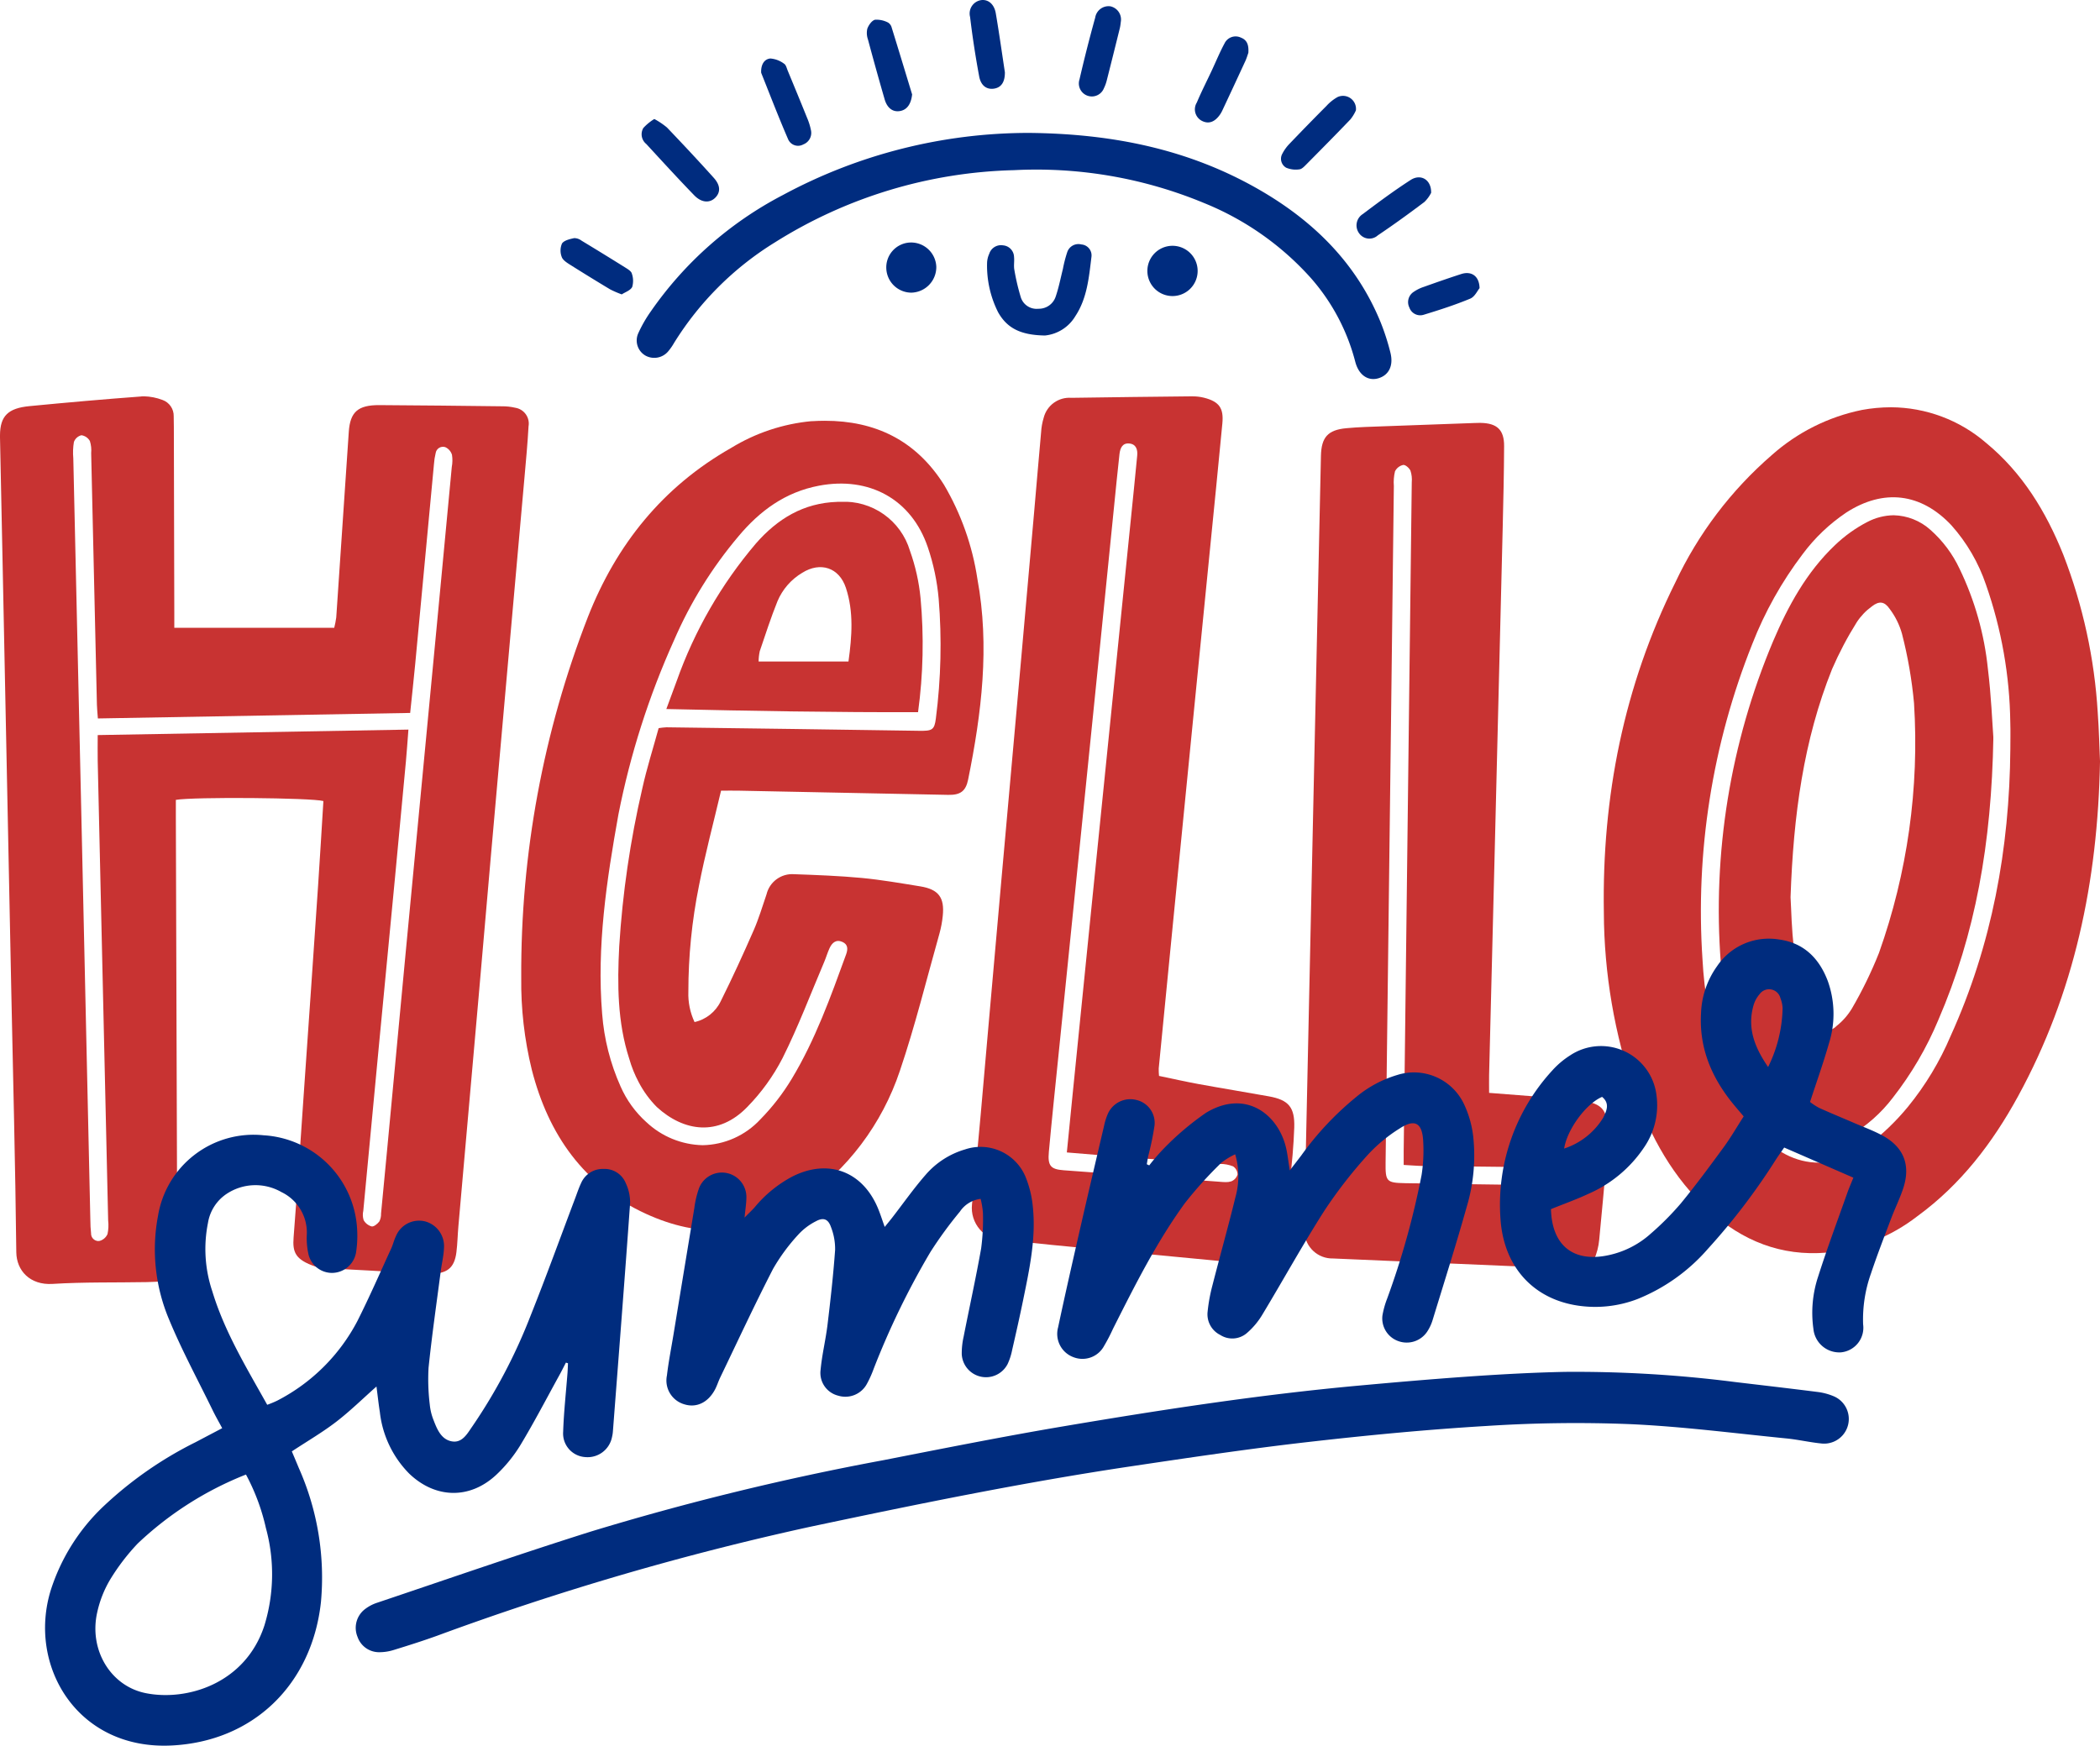
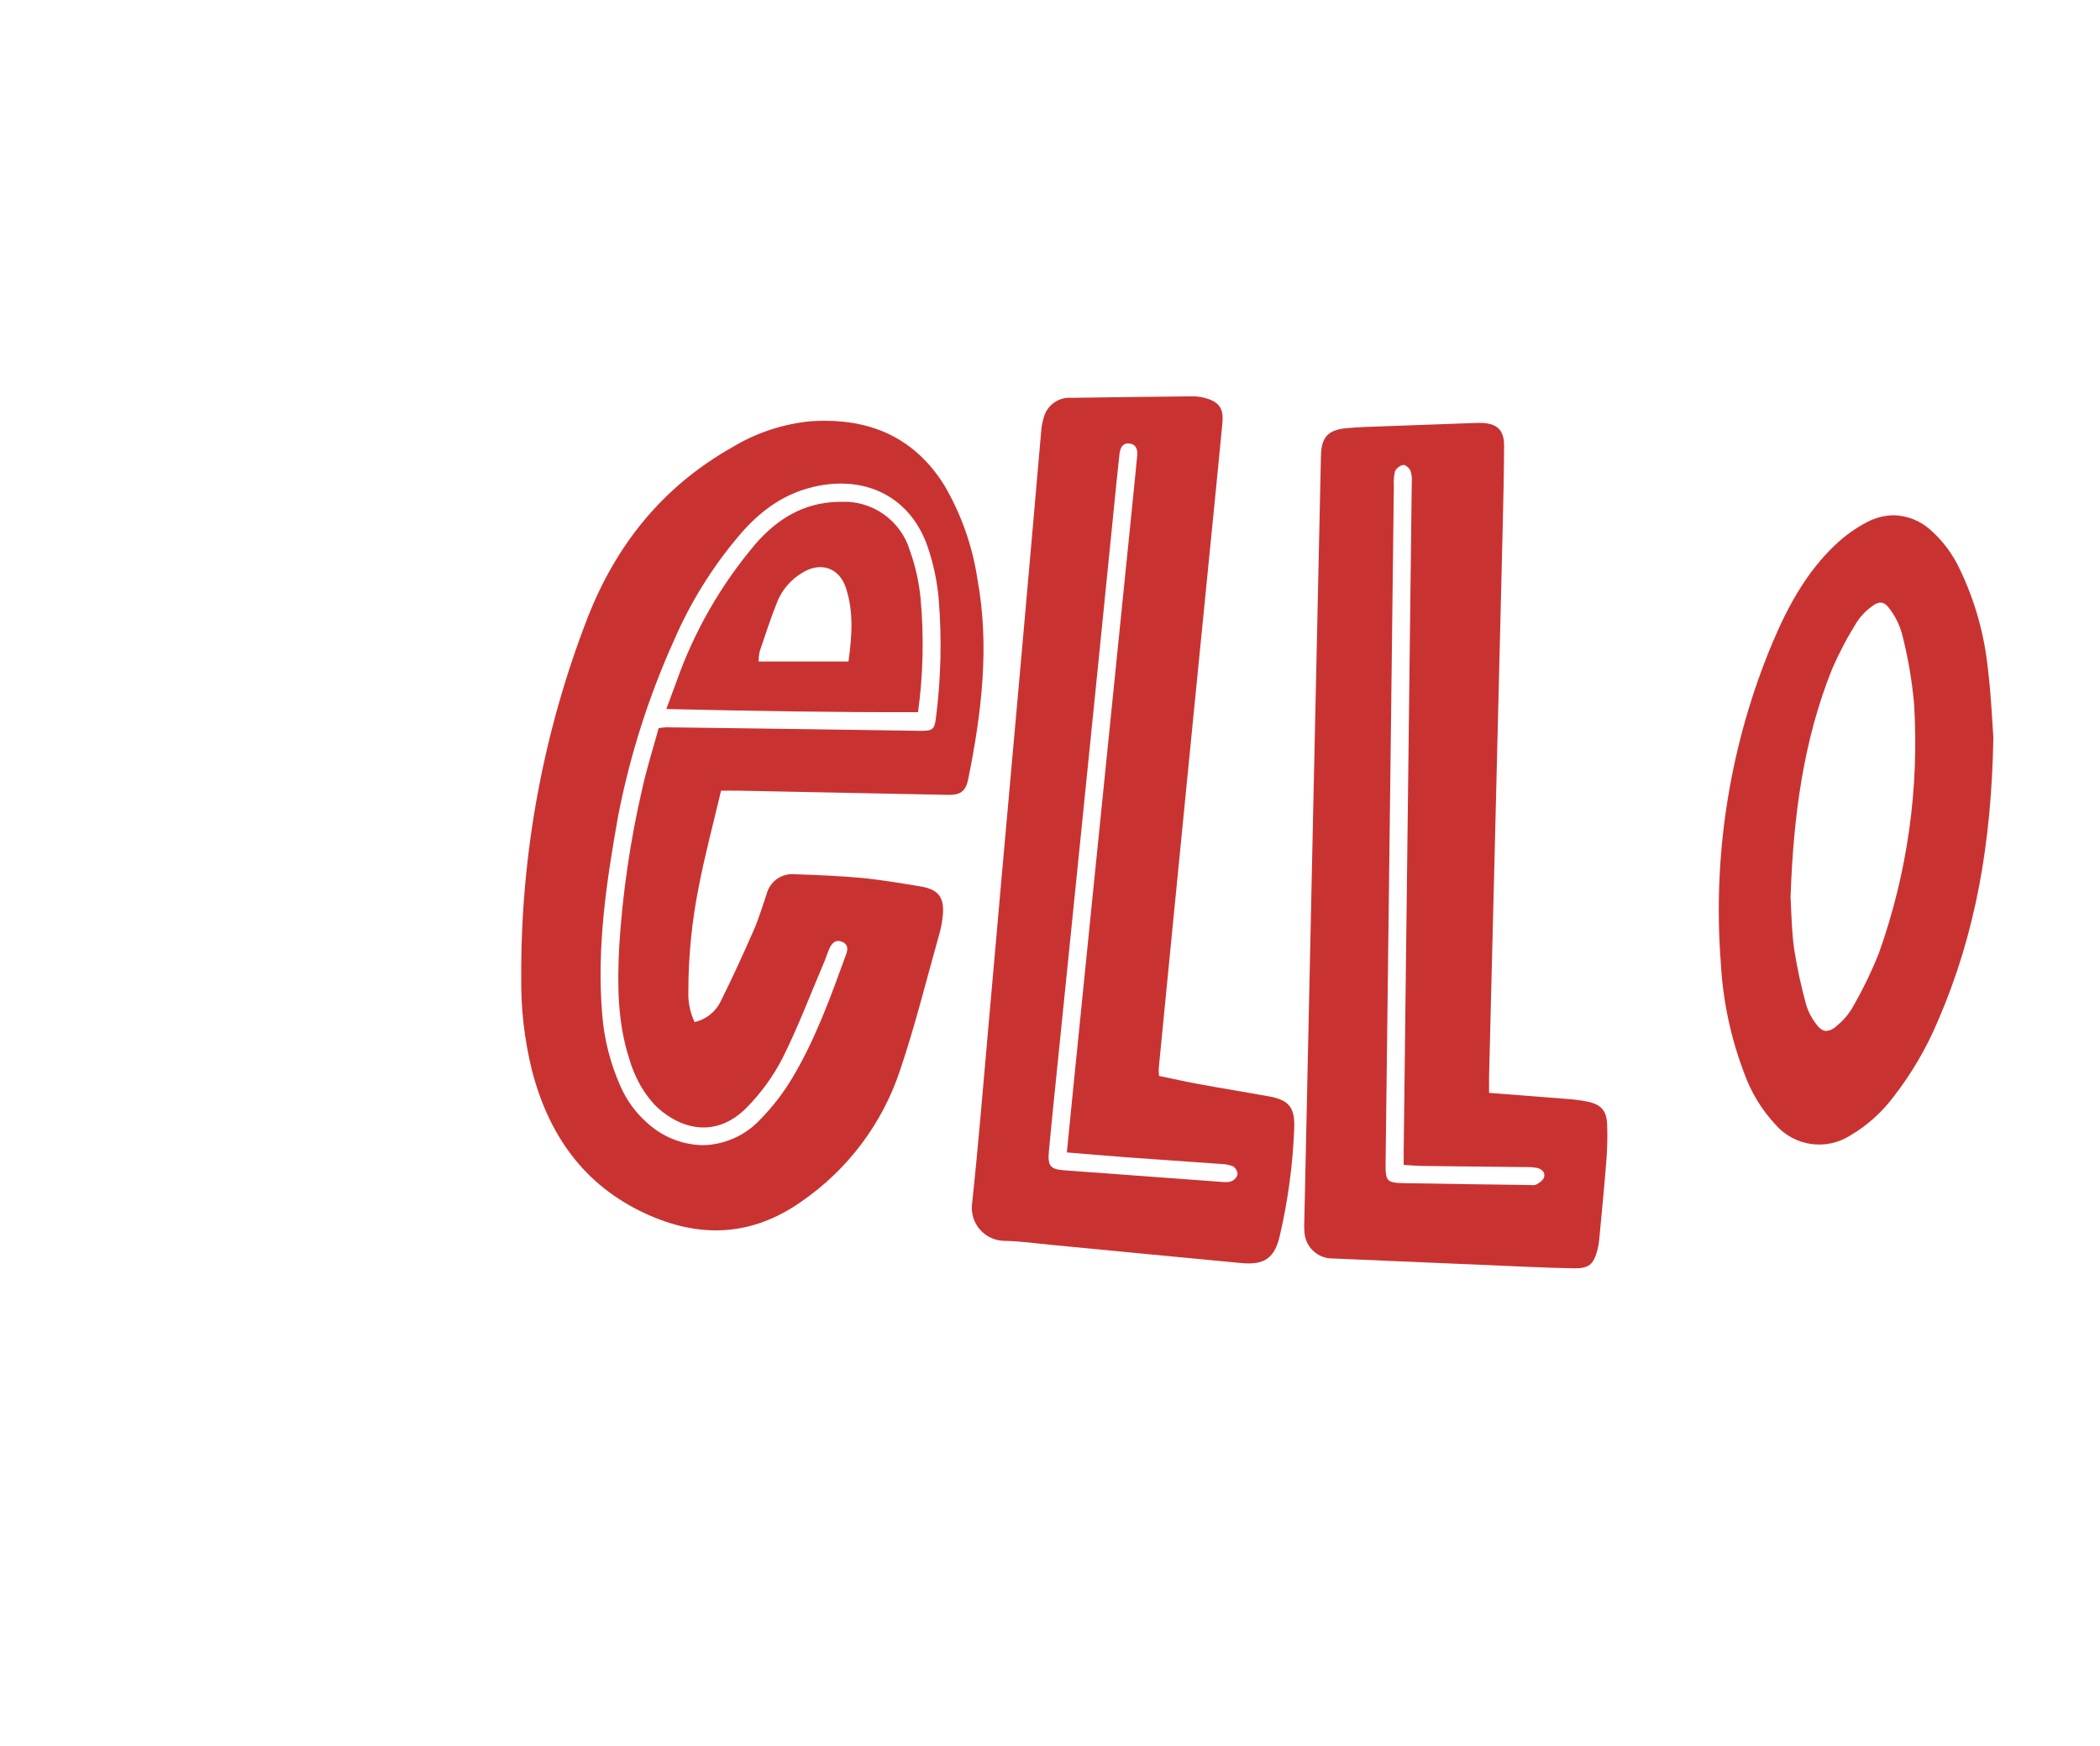
<svg xmlns="http://www.w3.org/2000/svg" width="299.674" height="249.162" viewBox="0 0 299.674 249.162">
  <defs>
    <style>.a{fill:#c83332;}.b{clip-path:url(#a);}.c{clip-path:url(#b);}.d{clip-path:url(#c);}.e{clip-path:url(#d);}.f{clip-path:url(#e);}.g{clip-path:url(#f);}.h{clip-path:url(#g);}.i{clip-path:url(#h);}.j{fill:#002c7e;}.k{fill:#002c7f;}</style>
    <clipPath id="a">
      <path class="a" d="M108.419,92.945c.81-2.386,1.585-4.788,2.525-7.123a8.6,8.6,0,0,1,3.536-4.065c2.592-1.624,5.274-.752,6.232,2.15,1.127,3.413.865,6.9.367,10.514H108.254a7.3,7.3,0,0,1,.165-1.476M119.49,71.632c-4.814.149-8.539,2.408-11.635,5.958A62.49,62.49,0,0,0,96.565,97.2c-.46,1.234-.913,2.472-1.477,4,12.249.278,24.077.485,35.919.449a71.562,71.562,0,0,0,.357-16.282,28.032,28.032,0,0,0-1.512-6.754,9.8,9.8,0,0,0-9.9-6.991c-.151,0-.3,0-.458.007" />
    </clipPath>
    <clipPath id="b">
      <path class="a" d="M13,176.08a17.55,17.55,0,0,1-.107-1.947q-.657-29.475-1.31-58.95Q11.025,90.3,10.46,65.41a9.036,9.036,0,0,1,.087-2.329,1.534,1.534,0,0,1,1.069-.959,1.64,1.64,0,0,1,1.21.825,4.373,4.373,0,0,1,.184,1.727q.414,17.956.82,35.916c.013.573.079,1.145.137,1.956l44.565-.788c.252-2.434.5-4.691.716-6.95Q60.6,80.517,61.929,66.224a9.058,9.058,0,0,1,.238-1.539,1.057,1.057,0,0,1,1.379-.863,1.77,1.77,0,0,1,.951,1.086,5.029,5.029,0,0,1-.027,1.745q-.9,9.625-1.816,19.249-1.182,12.444-2.368,24.889-1.2,12.542-2.387,25.082-1.341,14.193-2.67,28.389-.418,4.473-.853,8.944a2.3,2.3,0,0,1-.24,1.127c-.249.336-.777.773-1.093.719a1.889,1.889,0,0,1-1.15-.9,2.536,2.536,0,0,1-.049-1.342q1.1-11.766,2.224-23.529,1.158-12.151,2.326-24.3.775-8.166,1.533-16.334c.13-1.411.224-2.824.355-4.511l-44.339.782c0,1.387-.023,2.542,0,3.7q.742,32.793,1.491,65.586a5.9,5.9,0,0,1-.091,1.933,1.734,1.734,0,0,1-1.1.972,1.162,1.162,0,0,1-.249.027,1.066,1.066,0,0,1-1-1.048m7.178-119.5c-5.32.393-10.634.864-15.944,1.377C1.129,58.259.018,59.382,0,62.138v.138c0,.047,0,.095,0,.143.111,5.855.245,11.709.364,17.565q.623,30.639,1.243,61.28c.255,12.49.583,24.979.719,37.47.029,2.609,1.949,4.722,5.172,4.52,4.48-.28,8.989-.175,13.485-.258,3.894-.072,4.323-.494,4.311-4.117q-.1-31.136-.2-62.27c0-.829,0-1.657,0-2.442,2.486-.444,19.366-.306,21.055.167-.249,3.986-.482,8-.754,12.023q-1,14.8-2.037,29.6c-.476,6.881-.923,13.764-1.461,20.64-.167,2.134.23,3.2,3.1,4.176a8.2,8.2,0,0,0,2.077.261c1.963.125,3.927.218,5.891.326,2.735.149,5.469.349,8.206.435,2.6.081,3.676-.784,3.961-3.07.153-1.226.173-2.466.281-3.7q1.437-16.337,2.881-32.672.89-10.114,1.761-20.228,1.42-16.142,2.857-32.281.966-10.892,1.94-21.78c.212-2.4.439-4.8.571-7.2a2.288,2.288,0,0,0-1.9-2.667,7.948,7.948,0,0,0-1.877-.206c-5.831-.07-11.664-.137-17.5-.169-3.074-.016-4.181.979-4.374,3.816q-.9,13.244-1.789,26.487a13.209,13.209,0,0,1-.288,1.484H24.873c0-.749,0-1.51,0-2.27q-.03-13.176-.064-26.353c0-.52-.006-1.041-.021-1.561a2.41,2.41,0,0,0-1.6-2.341,8.032,8.032,0,0,0-2.649-.519c-.122,0-.245,0-.365.013" />
    </clipPath>
    <clipPath id="c">
      <path class="a" d="M92.234,160.162a14.907,14.907,0,0,1-3.678-5.09,31.256,31.256,0,0,1-2.628-10.363c-.79-9.627.635-19.062,2.326-28.487a114.149,114.149,0,0,1,7.932-24.835,59.768,59.768,0,0,1,9.181-14.823c3.058-3.658,6.691-6.334,11.522-7.244,7.136-1.345,13.167,1.909,15.506,8.771a31.518,31.518,0,0,1,1.557,7.394,81.367,81.367,0,0,1-.4,17.044c-.207,1.67-.532,1.809-2.406,1.78q-18.027-.273-36.055-.5a11.013,11.013,0,0,0-1.1.119c-.776,2.834-1.691,5.7-2.338,8.633a137.463,137.463,0,0,0-3.288,22.5c-.28,5.418-.267,10.832,1.435,16.076a17.01,17.01,0,0,0,1.337,3.314A14.81,14.81,0,0,0,93.721,158c3.873,3.545,8.819,4.247,12.932-.015a28.749,28.749,0,0,0,5.022-6.967c2.225-4.449,3.99-9.129,5.94-13.716.274-.645.468-1.326.76-1.962.357-.776.932-1.3,1.835-.9.8.356.809,1.02.532,1.781-2.21,6.077-4.394,12.176-7.743,17.739a31.363,31.363,0,0,1-4.5,5.815,11.508,11.508,0,0,1-8.23,3.68,12.081,12.081,0,0,1-8.038-3.3m23.6-100.045a26.712,26.712,0,0,0-11.5,3.825C94.582,69.475,87.96,77.717,83.9,88.048a140.026,140.026,0,0,0-9.518,51.484,52.394,52.394,0,0,0,1.508,13.157c2.377,9.278,7.425,16.5,16.291,20.561,7.634,3.5,15.04,3.262,22.146-1.726a36.817,36.817,0,0,0,14.091-18.694c2.181-6.44,3.806-13.068,5.654-19.62a14.907,14.907,0,0,0,.461-2.482c.276-2.629-.6-3.794-3.22-4.218-2.772-.449-5.547-.933-8.34-1.2-3.209-.3-6.438-.42-9.661-.535a3.763,3.763,0,0,0-3.928,2.878c-.59,1.727-1.112,3.487-1.843,5.154-1.489,3.4-3.036,6.781-4.69,10.1a5.448,5.448,0,0,1-3.738,2.974,9.407,9.407,0,0,1-.882-4.325,76.408,76.408,0,0,1,1.5-15.073c.877-4.531,2.076-9,3.165-13.63.988,0,1.743-.013,2.5,0q14.964.3,29.925.6c1.718.032,2.495-.517,2.833-2.182,1.922-9.48,3.1-19.009,1.321-28.654A37.473,37.473,0,0,0,134.715,69.2c-4.034-6.407-9.877-9.142-17-9.142q-.924,0-1.876.061" />
    </clipPath>
    <clipPath id="d">
-       <path class="a" d="M250.635,161.3a29.522,29.522,0,0,1-5.263-10.476,58.969,58.969,0,0,1-2.423-13.881,102.906,102.906,0,0,1,7.1-45.01A53.217,53.217,0,0,1,257.235,79.1a25.363,25.363,0,0,1,6.226-5.94c5.331-3.441,10.676-2.8,15.014,1.822a24.562,24.562,0,0,1,4.941,8.512,61.915,61.915,0,0,1,3.457,19.63c.042,1.264.007,2.53.007,3.795-.121,14.212-2.617,27.94-8.523,40.95a41.706,41.706,0,0,1-6.071,10.082,34.183,34.183,0,0,1-5.74,5.529,11.931,11.931,0,0,1-7,2.467c-3.252,0-6.372-1.587-8.909-4.644M265.7,58.513a27.628,27.628,0,0,0-12.85,6.431,54.974,54.974,0,0,0-13.773,18.181c-7.36,14.831-10.478,30.6-10.205,47.1a79.115,79.115,0,0,0,4.378,25.631c2.305,6.424,5.52,12.309,10.653,16.955,4.746,4.3,10.275,6.521,16.758,5.976A25.4,25.4,0,0,0,273.6,173.6c6.2-4.519,10.744-10.471,14.382-17.132,8.023-14.691,11.373-30.558,11.694-47.793-.086-1.906-.14-4.436-.324-6.957a74.635,74.635,0,0,0-4.916-22.547c-2.466-6.147-5.844-11.7-11.018-15.958a20.91,20.91,0,0,0-13.581-5.083,23.2,23.2,0,0,0-4.133.381" />
-     </clipPath>
+       </clipPath>
    <clipPath id="e">
      <path class="a" d="M174.044,168.674q-11.144-.806-22.283-1.643c-1.846-.142-2.268-.646-2.087-2.628.428-4.688.926-9.369,1.4-14.053q1.383-13.631,2.772-27.261,1.405-13.84,2.808-27.681,1.356-13.422,2.7-26.845.189-1.889.4-3.772c.1-.843.424-1.584,1.4-1.491s1.207.878,1.128,1.72c-.3,3.147-.623,6.292-.942,9.438q-1.4,13.839-2.809,27.681-1.374,13.525-2.744,27.051t-2.727,27.054c-.267,2.645-.527,5.292-.82,8.245,3.058.249,5.85.494,8.643.7,4.415.324,8.832.614,13.246.938a4.981,4.981,0,0,1,1.833.347,1.421,1.421,0,0,1,.639,1.156,1.51,1.51,0,0,1-.9.985,2.383,2.383,0,0,1-.785.111c-.293,0-.6-.03-.882-.051M170.178,56.568q-8.645.085-17.291.214a3.781,3.781,0,0,0-3.948,2.838,8.754,8.754,0,0,0-.371,2.07c-.35,3.849-.669,7.7-1.008,11.55q-.9,10.289-1.818,20.577-1.4,15.746-2.817,31.492Q142,135.7,141.085,146.1c-.77,8.607-1.454,17.225-2.38,25.816a4.7,4.7,0,0,0,4.487,5.188c2.312.033,4.62.365,6.929.587,9.023.862,18.044,1.75,27.069,2.591,3.236.3,4.718-.717,5.443-3.921a80.96,80.96,0,0,0,2.06-15.433c.086-2.887-.791-3.934-3.626-4.445-3.316-.6-6.644-1.136-9.959-1.741-1.912-.35-3.808-.781-5.713-1.176a9.1,9.1,0,0,1-.043-1.062q1.072-11.013,2.16-22.025,1.416-14.369,2.836-28.736,1.162-11.747,2.333-23.491c.59-5.942,1.191-11.884,1.753-17.829.207-2.187-.469-3.1-2.593-3.65a6.513,6.513,0,0,0-1.609-.2h-.054" />
    </clipPath>
    <clipPath id="f">
      <path class="a" d="M218,169.133c-5.831-.08-11.663-.147-17.495-.257-2.661-.051-2.812-.234-2.778-2.973q.372-30.775.757-61.553.214-17.5.421-34.992a6.639,6.639,0,0,1,.163-2.083,1.707,1.707,0,0,1,1.177-.914c.313-.044.87.45,1.035.827a4.139,4.139,0,0,1,.181,1.651q-.454,38.471-.929,76.941-.113,9.274-.224,18.55c-.006.556,0,1.113,0,1.943,1.094.06,1.924.136,2.755.147,4.848.061,9.7.1,14.545.161a9.081,9.081,0,0,1,1.677.105c.678.135,1.251.6,1.068,1.307-.111.432-.658.836-1.1,1.07a1.177,1.177,0,0,1-.543.1c-.231,0-.477-.03-.7-.033M210.434,60.375c-4.283.153-8.565.3-12.847.464-1.824.069-3.654.108-5.47.28-2.646.25-3.558,1.307-3.616,3.949q-.573,26.335-1.151,52.673-.614,28.233-1.22,56.466a11.38,11.38,0,0,0,.016,1.683,3.992,3.992,0,0,0,4.073,3.733q14.107.609,28.214,1.21c2.035.086,4.071.16,6.108.194,2.178.036,2.85-.5,3.416-2.625a8.871,8.871,0,0,0,.253-1.45c.354-3.775.728-7.55,1.024-11.331a45.077,45.077,0,0,0,.114-5.053c-.072-2.051-.843-2.915-2.826-3.337a21.432,21.432,0,0,0-2.71-.36c-3.7-.3-7.4-.581-11.314-.885,0-1.031-.016-1.8,0-2.562q.373-15.063.756-30.126.6-24.018,1.185-48.035c.093-3.863.182-7.726.2-11.589.012-2.331-1.011-3.274-3.367-3.314h-.144c-.233,0-.466.008-.7.016" />
    </clipPath>
    <clipPath id="g">
      <path class="a" d="M259.079,146.038a8.3,8.3,0,0,1-1.334-2.609,73.711,73.711,0,0,1-1.723-8.005c-.374-2.705-.388-5.459-.507-7.361.408-11.71,1.85-22.393,5.925-32.562a50.1,50.1,0,0,1,3.521-6.688,8.606,8.606,0,0,1,2.164-2.266c1.018-.795,1.787-.722,2.524.349a10.664,10.664,0,0,1,1.764,3.547,62.732,62.732,0,0,1,1.722,9.929,89.542,89.542,0,0,1-5,35.637,59.3,59.3,0,0,1-3.86,7.929,9.367,9.367,0,0,1-2.208,2.512,2.323,2.323,0,0,1-1.434.7c-.54,0-1.028-.368-1.551-1.109m7.37-71.53a19.81,19.81,0,0,0-4.59,3.293c-4.048,3.841-6.685,8.659-8.839,13.726a98.813,98.813,0,0,0-7.457,45.946,52.074,52.074,0,0,0,3.3,15.609,21.32,21.32,0,0,0,4.569,7.507,8.25,8.25,0,0,0,10.577,1.493,21,21,0,0,0,6.11-5.422,48.027,48.027,0,0,0,6.473-11.063c5.314-12.3,7.6-25.222,7.862-40.332-.158-2.093-.307-5.961-.779-9.789a42.881,42.881,0,0,0-4.055-14.32,17.111,17.111,0,0,0-4.141-5.527,8.112,8.112,0,0,0-5.253-2.089,8.3,8.3,0,0,0-3.774.968" />
    </clipPath>
    <clipPath id="h">
-       <rect class="a" width="299.674" height="249.162" />
-     </clipPath>
+       </clipPath>
  </defs>
  <g class="b">
    <rect class="a" width="36.746" height="30.063" transform="translate(95.088 71.625)" />
  </g>
  <g class="c">
-     <rect class="a" width="75.503" height="126.887" transform="translate(0 56.569)" />
-   </g>
+     </g>
  <g class="d">
    <rect class="a" width="66.869" height="116.694" transform="translate(74.373 60.056)" />
  </g>
  <g class="e">
    <rect class="a" width="71.073" height="121.196" transform="translate(228.601 58.132)" />
  </g>
  <g class="f">
    <rect class="a" width="46.367" height="124.01" transform="translate(138.412 56.568)" />
  </g>
  <g class="g">
    <rect class="a" width="43.331" height="120.704" transform="translate(186.075 60.359)" />
  </g>
  <g class="h">
    <rect class="a" width="39.958" height="90.65" transform="translate(244.493 73.54)" />
  </g>
  <g class="i">
-     <path class="j" d="M80.758,194.488c-.31.6-.608,1.2-.933,1.789-1.828,3.32-3.577,6.688-5.531,9.934a20.4,20.4,0,0,1-3.426,4.243c-3.774,3.571-8.712,3.477-12.466-.115a14.827,14.827,0,0,1-4.194-8.772c-.185-1.164-.311-2.339-.484-3.668-1.99,1.762-3.775,3.522-5.748,5.038-1.939,1.49-4.07,2.731-6.33,4.221.317.755.664,1.568,1,2.384A38.486,38.486,0,0,1,45.8,228.661c-1.281,11.75-9.644,19.943-21.414,20.479C11,249.749,3.93,237.747,7.239,226.984a28.369,28.369,0,0,1,7.393-11.857,54.376,54.376,0,0,1,13.247-9.266c1.225-.646,2.45-1.29,3.829-2.015-.514-.962-.963-1.74-1.355-2.545-2.119-4.352-4.438-8.622-6.276-13.09a25.7,25.7,0,0,1-1.525-14.687,13.813,13.813,0,0,1,15.077-11.483,14.2,14.2,0,0,1,13.342,13.585,15.484,15.484,0,0,1-.163,3.149,3.5,3.5,0,0,1-3.4,2.909,3.453,3.453,0,0,1-3.386-2.645,10.672,10.672,0,0,1-.246-2.709,6.4,6.4,0,0,0-3.622-6.185,7.44,7.44,0,0,0-7.818.26,6.148,6.148,0,0,0-2.657,4.138,18.951,18.951,0,0,0,.622,9.779c1.743,5.759,4.86,10.86,7.83,16.185a14.014,14.014,0,0,0,1.4-.578,26.7,26.7,0,0,0,11.486-11.408c1.7-3.381,3.215-6.856,4.8-10.3.264-.572.4-1.2.677-1.769a3.575,3.575,0,0,1,4.138-2.129,3.648,3.648,0,0,1,2.725,3.79c-.039,1.115-.317,2.22-.462,3.333-.6,4.593-1.263,9.18-1.74,13.786a29.8,29.8,0,0,0,.175,5.249,8.057,8.057,0,0,0,.55,2.24c.51,1.325,1.113,2.78,2.659,3.016,1.453.221,2.166-1.148,2.869-2.153a77.606,77.606,0,0,0,8.317-15.817c2.213-5.541,4.241-11.155,6.352-16.737.273-.722.513-1.46.842-2.156a3.363,3.363,0,0,1,3.2-2.03,3.264,3.264,0,0,1,3.184,2.04,6.452,6.452,0,0,1,.616,2.829c-.773,10.86-1.622,21.715-2.455,32.571a4.744,4.744,0,0,1-.13.831,3.551,3.551,0,0,1-3.863,2.852,3.372,3.372,0,0,1-3.108-3.609c.092-2.8.406-5.6.621-8.4.035-.458.046-.918.069-1.377l-.294-.094M35.1,210.464a48.094,48.094,0,0,0-15.447,9.843,30.438,30.438,0,0,0-3.947,5.168,15.725,15.725,0,0,0-1.837,4.675c-1.2,5.357,1.929,10.514,6.93,11.515,5.874,1.176,14.22-1.352,16.927-9.642a24.967,24.967,0,0,0,.216-13.934,29.881,29.881,0,0,0-2.842-7.625" />
    <path class="j" d="M223.16,195.81a179.9,179.9,0,0,1,24.494,1.456c3.9.463,7.811.915,11.711,1.41a8.634,8.634,0,0,1,2.234.582,3.52,3.52,0,0,1-1.687,6.772c-1.674-.167-3.326-.557-5-.722-7.407-.732-14.806-1.7-22.233-2.036a195.993,195.993,0,0,0-20.423.25c-8.549.51-17.089,1.326-25.6,2.3-8.439.964-16.847,2.213-25.248,3.466-15.422,2.3-30.689,5.433-45.938,8.662a403.226,403.226,0,0,0-53.113,15.529c-2.046.737-4.122,1.394-6.2,2.033a6.89,6.89,0,0,1-2.064.31,3.244,3.244,0,0,1-3.07-2.184,3.358,3.358,0,0,1,.913-3.845,5.757,5.757,0,0,1,1.822-1.011c10.178-3.422,20.322-6.953,30.562-10.181a383.331,383.331,0,0,1,41.712-10.182c8.542-1.673,17.083-3.377,25.664-4.829,13.986-2.366,28-4.522,42.145-5.815,10.287-.941,20.576-1.779,29.32-1.963" />
    <path class="j" d="M221.324,172.582c.141,5.247,3.26,7.666,8.274,6.559a13.048,13.048,0,0,0,5.945-3.041,40.5,40.5,0,0,0,4.305-4.325c2.142-2.6,4.142-5.321,6.134-8.041.992-1.353,1.832-2.818,2.843-4.39-.517-.611-1.008-1.178-1.484-1.759-3.094-3.775-4.891-8.014-4.6-12.987a12.255,12.255,0,0,1,2.286-6.689,8.9,8.9,0,0,1,8.809-3.819c3.562.47,5.77,2.681,7,5.95a13.929,13.929,0,0,1,.149,8.913c-.785,2.757-1.755,5.462-2.69,8.333a9.21,9.21,0,0,0,1.3.846c1.663.75,3.353,1.442,5.028,2.166,1.353.585,2.751,1.089,4.038,1.794,3.012,1.648,4.01,4.2,2.945,7.476-.476,1.466-1.172,2.858-1.718,4.3-.993,2.627-2.011,5.247-2.9,7.909a19.558,19.558,0,0,0-1.118,7.247,3.529,3.529,0,0,1-3.171,4,3.713,3.713,0,0,1-3.923-3.357,16.431,16.431,0,0,1,.689-7.5c1.276-4.009,2.754-7.954,4.158-11.923.231-.655.512-1.293.857-2.154l-9.873-4.3c-.361.522-.8,1.12-1.2,1.742a92.09,92.09,0,0,1-9.7,12.73,26.3,26.3,0,0,1-10.033,7.152,16.815,16.815,0,0,1-8.707.906c-6.319-1.024-10.422-5.649-10.85-12.414a28.272,28.272,0,0,1,7.382-21.1,12.223,12.223,0,0,1,2.562-2.171,7.972,7.972,0,0,1,12.321,5.677,10.6,10.6,0,0,1-1.747,7.425,18.382,18.382,0,0,1-7.982,6.668c-1.707.8-3.5,1.434-5.334,2.178M252.31,152.3a19.8,19.8,0,0,0,2.07-8.391,4.369,4.369,0,0,0-.309-1.431,1.664,1.664,0,0,0-2.982-.567,4.219,4.219,0,0,0-.875,1.641c-.874,3.144.114,5.852,2.1,8.748m-23.692,4.26c-2.309.976-5.012,4.689-5.413,7.374a10.256,10.256,0,0,0,5.574-4.408c.5-1,.959-2.046-.161-2.966" />
    <path class="j" d="M163.992,166.344a28.765,28.765,0,0,1,2.327-2.66,39.932,39.932,0,0,1,5.778-4.853c5.761-3.487,10.5.362,11.494,5.311.161.8.26,1.62.464,2.911.751-.976,1.211-1.562,1.658-2.158a43.226,43.226,0,0,1,7.769-8.278,16.519,16.519,0,0,1,5.892-3.179,7.91,7.91,0,0,1,9.468,4,14.7,14.7,0,0,1,1.39,4.8,25.425,25.425,0,0,1-.931,10.019c-1.517,5.4-3.212,10.76-4.857,16.129a6.344,6.344,0,0,1-.8,1.706,3.508,3.508,0,0,1-4.1,1.326,3.436,3.436,0,0,1-2.268-3.65,12.5,12.5,0,0,1,.676-2.425,114.988,114.988,0,0,0,4.911-17.635,22.716,22.716,0,0,0,.229-4.827c-.131-2.617-1.194-3.221-3.344-1.821a21.992,21.992,0,0,0-4.529,3.735,66.16,66.16,0,0,0-6.2,7.967c-3.1,4.85-5.878,9.9-8.854,14.835a10.726,10.726,0,0,1-2.265,2.7,3.184,3.184,0,0,1-3.763.246,3.294,3.294,0,0,1-1.809-3.32,23.921,23.921,0,0,1,.678-3.72c1.078-4.217,2.262-8.407,3.295-12.634a11.123,11.123,0,0,0-.036-6.114,9.736,9.736,0,0,0-2.005,1.23,57.515,57.515,0,0,0-5.2,5.777c-4.055,5.59-7.136,11.761-10.239,17.909a24.877,24.877,0,0,1-1.261,2.427,3.508,3.508,0,0,1-4.348,1.624,3.544,3.544,0,0,1-2.22-4.265c1.022-4.808,2.118-9.6,3.213-14.392s2.222-9.577,3.345-14.362a9.048,9.048,0,0,1,.493-1.609,3.509,3.509,0,0,1,4.143-2.09,3.359,3.359,0,0,1,2.568,3.631,40.116,40.116,0,0,1-.889,4.322c-.085.4-.144.811-.215,1.216l.35.165" />
    <path class="j" d="M139.935,171.117a4.157,4.157,0,0,0-2.955,1.819,57.548,57.548,0,0,0-4.213,5.774,113.751,113.751,0,0,0-8.091,16.658,15.146,15.146,0,0,1-.945,2.11,3.492,3.492,0,0,1-4.122,1.727,3.345,3.345,0,0,1-2.51-3.68c.2-2.161.729-4.29.99-6.448.429-3.549.827-7.106,1.083-10.671a8.56,8.56,0,0,0-.594-3.277c-.4-1.149-1.083-1.4-2.156-.811a8.757,8.757,0,0,0-2.5,1.893,27.15,27.15,0,0,0-3.606,4.9c-2.633,5.114-5.054,10.338-7.551,15.522-.273.569-.455,1.184-.755,1.737-1,1.838-2.637,2.6-4.351,2.07a3.533,3.533,0,0,1-2.487-4.116c.228-1.95.614-3.882.933-5.822q1.485-9.041,2.979-18.081a13.592,13.592,0,0,1,.678-2.855,3.5,3.5,0,0,1,6.747,1.479c-.014.762-.139,1.522-.259,2.742.672-.685,1.094-1.074,1.469-1.5a17.728,17.728,0,0,1,5.359-4.362c5.051-2.55,9.913-.8,12.151,4.395.356.826.622,1.69,1.023,2.8.431-.534.758-.924,1.07-1.327,1.589-2.051,3.082-4.186,4.788-6.134a11.815,11.815,0,0,1,5.6-3.6,6.956,6.956,0,0,1,8.6,3.826,14.983,14.983,0,0,1,1.087,4.465c.449,4.463-.495,8.811-1.381,13.148-.492,2.407-1.034,4.8-1.583,7.2a8.667,8.667,0,0,1-.645,1.993,3.466,3.466,0,0,1-6.544-1.4,10.811,10.811,0,0,1,.267-2.5c.825-4.2,1.751-8.385,2.5-12.6a31.412,31.412,0,0,0,.258-5.039,11.633,11.633,0,0,0-.331-2.03" />
    <path class="k" d="M146.829,18.971c11.958.111,22.806,2.34,32.757,8.044,7.792,4.466,13.955,10.5,17.422,18.958a32.953,32.953,0,0,1,1.4,4.333c.479,1.873-.211,3.242-1.706,3.685-1.452.43-2.791-.417-3.3-2.343a29.113,29.113,0,0,0-6.353-11.981A41.156,41.156,0,0,0,171.872,29a62.389,62.389,0,0,0-27.194-4.712,67.06,67.06,0,0,0-34.083,10.3A44.237,44.237,0,0,0,96.177,48.967a7.77,7.77,0,0,1-.777,1.124,2.6,2.6,0,0,1-3.28.67,2.49,2.49,0,0,1-1.046-3.176,18.956,18.956,0,0,1,1.812-3.157,52.322,52.322,0,0,1,18.823-16.585,73.963,73.963,0,0,1,35.12-8.872" />
    <path class="k" d="M149.118,47.886c-3.6-.051-5.449-1.132-6.684-3.315a14.8,14.8,0,0,1-1.577-7.028,3.412,3.412,0,0,1,.309-1.318,1.761,1.761,0,0,1,1.969-1.206,1.705,1.705,0,0,1,1.571,1.672c.065.6-.067,1.228.043,1.815a31.938,31.938,0,0,0,.929,3.951,2.361,2.361,0,0,0,2.5,1.611,2.527,2.527,0,0,0,2.464-1.715c.443-1.284.7-2.632,1.034-3.954a18.682,18.682,0,0,1,.623-2.416,1.685,1.685,0,0,1,2.019-1.091,1.566,1.566,0,0,1,1.436,1.758c-.361,2.929-.61,5.92-2.3,8.473a5.708,5.708,0,0,1-4.332,2.763" />
    <path class="k" d="M93.374,16.984A10.828,10.828,0,0,1,95.181,18.2c2.256,2.362,4.488,4.748,6.671,7.177.975,1.085.982,2.066.224,2.836-.784.794-1.959.747-3.007-.335-2.326-2.4-4.58-4.869-6.845-7.327a1.778,1.778,0,0,1-.421-2.28,7.2,7.2,0,0,1,1.571-1.288" />
    <path class="k" d="M130.159,13.483c-.134,1.277-.661,2.127-1.611,2.342-1.068.242-1.929-.334-2.311-1.658q-1.23-4.253-2.376-8.529a2.756,2.756,0,0,1-.091-1.548c.189-.51.643-1.163,1.1-1.273a3.554,3.554,0,0,1,1.855.4,1.186,1.186,0,0,1,.52.717c.986,3.177,1.948,6.363,2.917,9.546" />
    <path class="k" d="M193.488,15.758a5.755,5.755,0,0,1-.777,1.278c-2.1,2.194-4.233,4.35-6.369,6.505-.262.264-.6.608-.917.63a3.522,3.522,0,0,1-1.883-.233,1.466,1.466,0,0,1-.549-2,5.987,5.987,0,0,1,1.061-1.456q2.595-2.715,5.246-5.376a6.245,6.245,0,0,1,1.59-1.262,1.855,1.855,0,0,1,2.6,1.914" />
    <path class="k" d="M159.959,3c-.04.265-.066.647-.156,1.014q-.925,3.759-1.878,7.512a5.555,5.555,0,0,1-.394,1.067,1.853,1.853,0,0,1-3.486-1.253q1.024-4.435,2.243-8.827A1.931,1.931,0,0,1,158.446.9,1.922,1.922,0,0,1,159.959,3" />
    <path class="k" d="M178.142,7.544c-.113.311-.237.751-.425,1.16q-1.618,3.51-3.262,7.009a4.318,4.318,0,0,1-.331.6c-.725,1.064-1.571,1.4-2.478,1a1.85,1.85,0,0,1-.856-2.68c.646-1.536,1.407-3.022,2.114-4.532.61-1.3,1.157-2.643,1.84-3.907a1.751,1.751,0,0,1,2.342-.822c.934.356,1.125,1.144,1.056,2.173" />
    <path class="k" d="M108.616,10.25c-.012-.987.405-1.811,1.315-1.9a3.729,3.729,0,0,1,1.964.749c.273.161.372.64.516.988.93,2.245,1.859,4.491,2.766,6.744a8.705,8.705,0,0,1,.543,1.733,1.757,1.757,0,0,1-1.077,2.044,1.541,1.541,0,0,1-2.162-.7c-1.359-3.125-2.577-6.31-3.844-9.475a.561.561,0,0,1-.021-.184" />
    <path class="k" d="M143.4,10.315c.011,1.36-.49,2.129-1.454,2.319-1.069.211-1.959-.346-2.215-1.722q-.788-4.227-1.3-8.5A1.934,1.934,0,0,1,139.983.021c1.007-.153,1.891.544,2.117,1.872.483,2.827.88,5.669,1.3,8.422" />
-     <path class="k" d="M204.226,27.521a4.837,4.837,0,0,1-.971,1.315c-2.173,1.638-4.377,3.237-6.635,4.754a1.79,1.79,0,0,1-2.639-.249,1.905,1.905,0,0,1,.492-2.787c2.232-1.684,4.483-3.355,6.831-4.869,1.43-.922,2.965-.055,2.922,1.836" />
    <path class="k" d="M88.727,42.019a14.555,14.555,0,0,1-1.652-.713q-2.923-1.753-5.807-3.575c-.436-.277-.978-.639-1.115-1.075a2.531,2.531,0,0,1,.046-1.9c.3-.45,1.11-.631,1.731-.768a1.726,1.726,0,0,1,1.052.358q3.208,1.939,6.389,3.93c.312.2.722.467.793.772a3.145,3.145,0,0,1,.054,1.908c-.249.5-1.008.742-1.491,1.062" />
    <path class="k" d="M167.238,42.256a3.587,3.587,0,0,1,.056-7.173,3.587,3.587,0,1,1-.056,7.173" />
    <path class="k" d="M133.613,38.1a3.652,3.652,0,0,1-3.562,3.671,3.594,3.594,0,0,1-3.572-3.4,3.553,3.553,0,0,1,3.417-3.757,3.6,3.6,0,0,1,3.717,3.489" />
    <path class="k" d="M211.136,41.129c-.291.345-.682,1.227-1.327,1.494-2.165.9-4.406,1.62-6.65,2.305a1.643,1.643,0,0,1-2.043-1.041,1.735,1.735,0,0,1,.614-2.223,5.533,5.533,0,0,1,1.414-.705c1.783-.637,3.571-1.262,5.373-1.845,1.432-.463,2.582.256,2.619,2.015" />
  </g>
</svg>